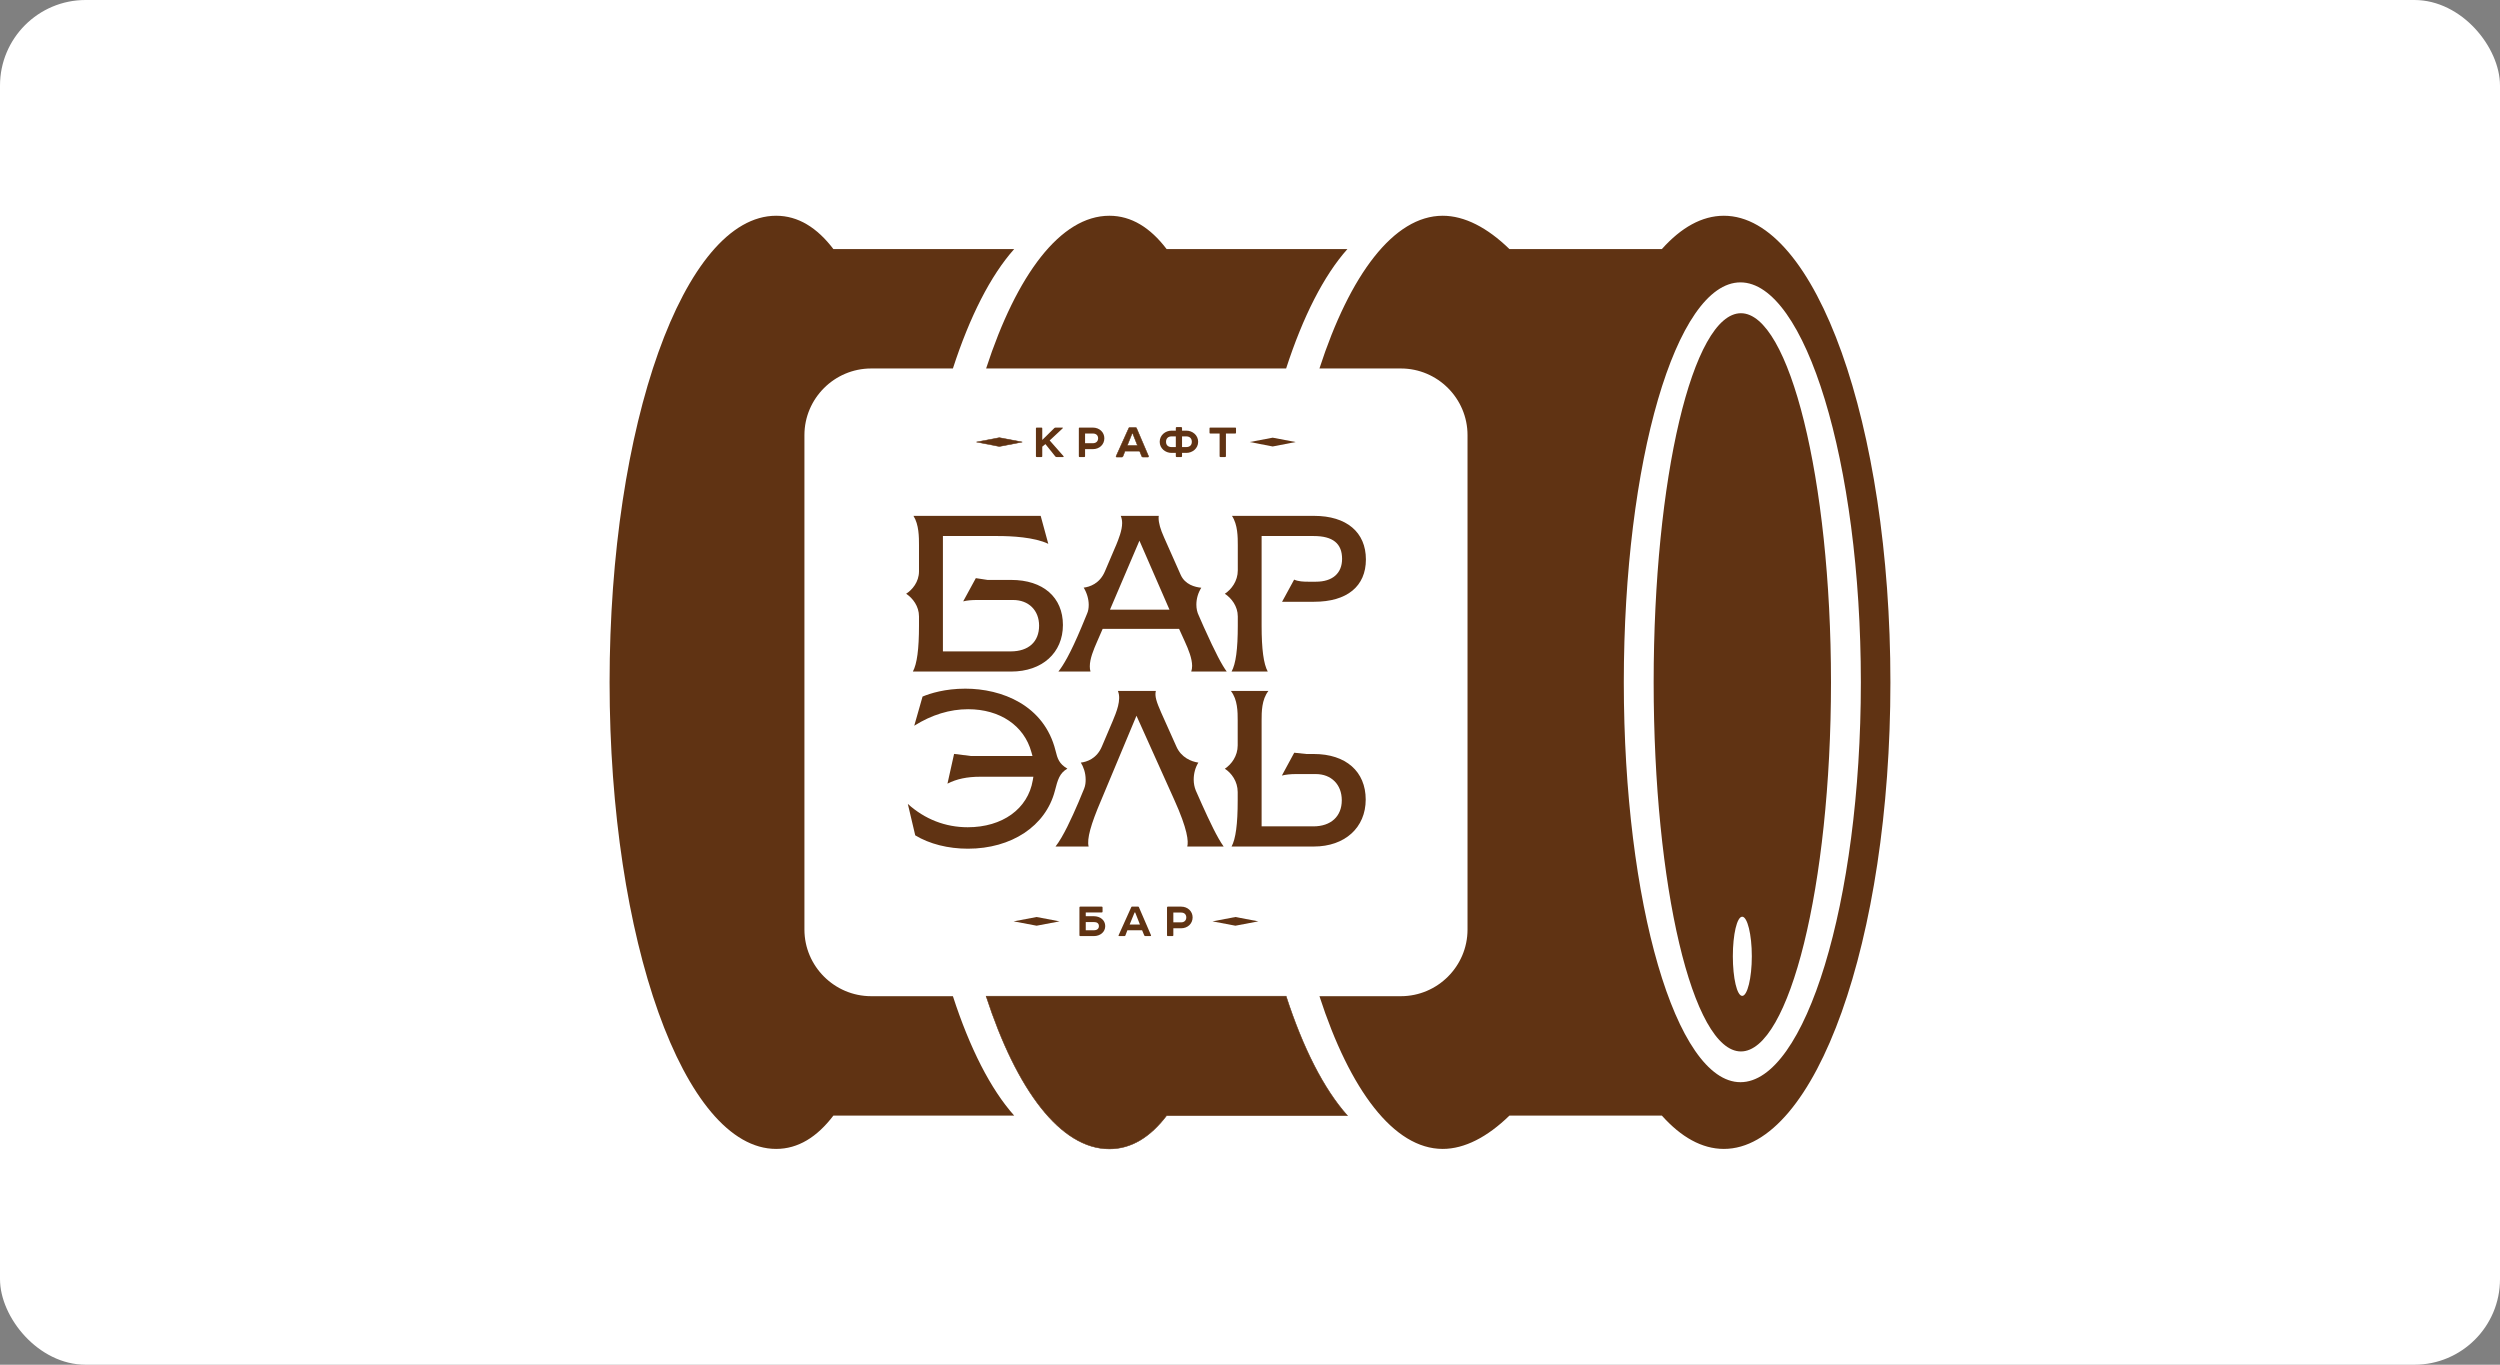
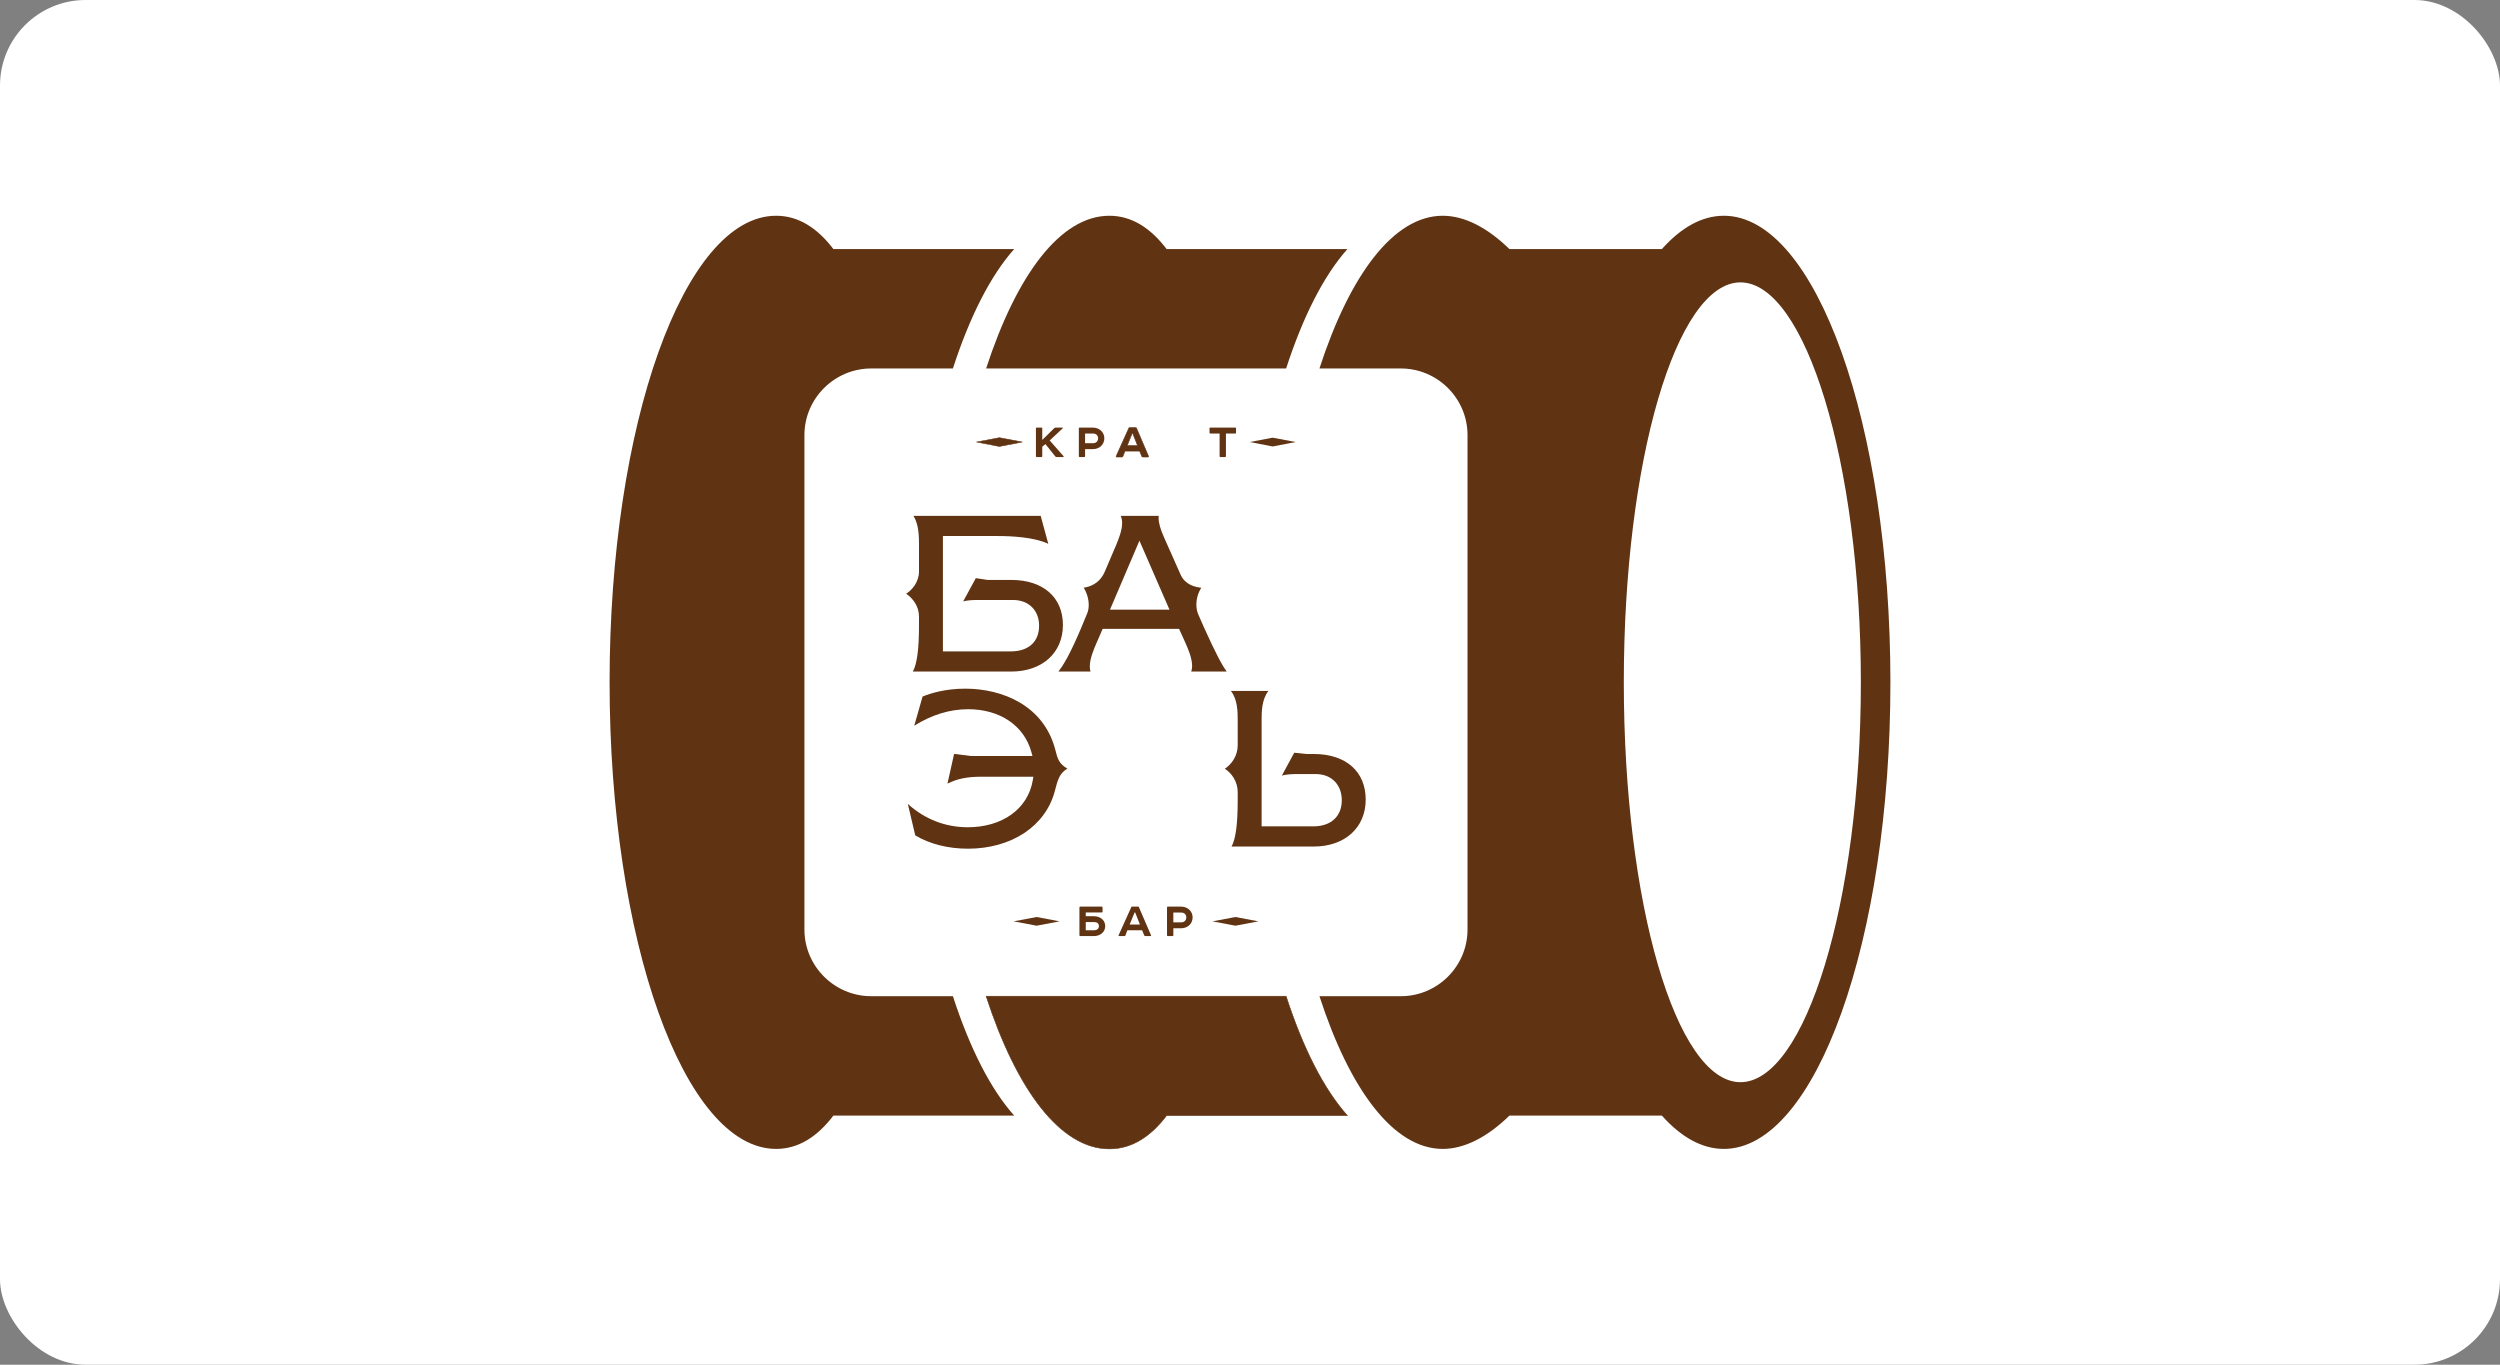
<svg xmlns="http://www.w3.org/2000/svg" width="1460" height="797" viewBox="0 0 1460 797" fill="none">
  <rect x="0" y="0" width="1460" height="797" fill="#808080" stroke="none" />
  <rect width="1460" height="797" rx="50" fill="white" />
  <path fill-rule="evenodd" clip-rule="evenodd" d="M1016.42 631.998C978.843 631.998 948.304 527.45 948.304 398.483C948.304 269.457 978.843 164.91 1016.42 164.91C1054.06 164.91 1086.74 269.457 1086.74 398.483C1086.74 527.45 1054.06 631.998 1016.42 631.998ZM1006.73 126C993.91 126 981.729 132.928 970.53 145.455H881.511C868.637 132.928 855.302 126 842.544 126C813.968 126 788.336 160.407 770.555 215.192H818.124C839.542 215.192 857.034 232.684 857.034 254.101V542.864C857.034 564.281 839.542 581.773 818.124 581.773H770.555C788.336 636.558 813.968 670.965 842.544 670.965C855.302 670.965 868.637 664.037 881.511 651.51H970.53C981.729 664.037 993.91 670.965 1006.73 670.965C1060.47 670.965 1104 548.925 1104 398.483C1104 247.982 1060.47 126 1006.73 126Z" fill="#603313" />
  <path fill-rule="evenodd" clip-rule="evenodd" d="M751.1 215.192C760.914 184.942 773.095 160.926 786.892 145.455H681.305C671.78 132.928 660.696 126 647.88 126C619.361 126 593.729 160.407 575.891 215.192H751.1Z" fill="#603313" />
  <path fill-rule="evenodd" clip-rule="evenodd" d="M575.891 581.773C593.729 636.558 619.361 670.965 647.88 670.965C660.696 670.965 671.78 664.037 681.305 651.51H786.892C773.095 636.039 760.914 612.023 751.1 581.773H575.891Z" fill="#603313" stroke="#603313" stroke-width="0.288" />
  <path fill-rule="evenodd" clip-rule="evenodd" d="M508.752 581.773C487.334 581.773 469.785 564.281 469.785 542.864V254.101C469.785 232.684 487.334 215.192 508.752 215.192H556.494C566.308 184.942 578.489 160.926 592.286 145.455H486.699C477.174 132.928 466.09 126 453.274 126C399.528 126 356 247.982 356 398.483C356 548.925 399.528 670.965 453.274 670.965C466.09 670.965 477.174 664.037 486.699 651.51H592.286C578.489 636.039 566.308 612.023 556.494 581.773H508.752Z" fill="#603313" />
  <path fill-rule="evenodd" clip-rule="evenodd" d="M533.114 392.19C535.538 387.745 536.693 379.086 536.693 365.404V359.977C536.693 354.089 533.056 349.297 529.188 346.757C532.709 344.506 536.693 339.888 536.693 333.653V318.412C536.693 313.736 536.693 306.347 533.46 301.267H607.758L612.203 317.604C604.063 313.678 590.612 313.043 582.761 313.043H550.663V380.414H590.266C600.657 380.414 606.834 374.814 606.834 365.404C606.834 356.398 600.715 350.394 591.651 350.394H570.695C567.463 350.394 564.749 350.625 562.498 351.202L569.887 337.636L576.699 338.675H590.497C609.143 338.675 620.747 348.778 620.747 365C620.747 381.279 608.624 392.19 590.497 392.19H533.114Z" fill="#603313" />
  <path fill-rule="evenodd" clip-rule="evenodd" d="M648.227 356.052H682.98L665.43 315.757L648.227 356.052ZM695.68 392.19C696.026 391.151 696.2 390.054 696.2 388.9C696.2 384.57 694.064 379.317 691.985 374.756L688.579 367.251H643.955L640.664 374.814C638.643 379.432 636.45 384.686 636.45 389.131C636.45 390.285 636.565 391.267 636.854 392.19H618.092C620.863 388.727 625.077 381.857 631.658 366.097L634.833 358.419C635.526 356.918 635.815 355.128 635.815 353.223C635.815 349.932 634.776 346.295 632.871 343.178C636.277 342.774 642.223 340.927 645.282 333.653L651.459 319.163L651.748 318.528C653.249 314.833 655.327 309.753 655.327 305.481C655.327 303.922 655.039 302.479 654.519 301.267H676.745C676.629 301.671 676.629 302.133 676.629 302.594C676.629 305.365 677.668 309.118 679.862 313.967L689.503 335.673C692.043 341.388 697.816 342.889 701.568 343.236C699.721 346.122 698.682 349.586 698.682 353.108C698.682 355.417 699.144 357.61 700.125 359.573L703.012 366.154C710.055 381.799 713.634 388.38 716.405 392.19H695.68Z" fill="#603313" />
-   <path fill-rule="evenodd" clip-rule="evenodd" d="M719.234 392.19C721.716 387.745 722.871 379.086 722.871 365.404V359.977C722.871 354.089 719.176 349.297 715.308 346.757C719.176 344.217 722.871 339.31 722.871 333.133V318.412C722.871 313.736 722.871 306.347 719.465 301.267H767.438C786.373 301.267 797.688 310.792 797.688 326.725C797.688 342.428 786.662 351.433 767.438 351.433H748.733L755.776 338.502C758.259 339.599 761.261 339.714 763.974 339.714H768.535C778.175 339.714 783.775 334.807 783.775 326.379C783.775 317.373 778.349 313.043 767.207 313.043H736.783V365.404C736.783 379.086 737.938 387.745 740.363 392.19H719.234Z" fill="#603313" />
  <path fill-rule="evenodd" clip-rule="evenodd" d="M565.269 495.641C553.665 495.641 542.812 492.87 534.499 487.847L530.169 469.489C540.099 478.437 552.107 483.113 565.153 483.113C585.416 483.113 600.311 472.376 603.139 455.692L603.486 453.614H572.543C564.749 453.614 558.745 454.884 553.319 457.655L557.187 440.278L566.885 441.49H602.966L602.331 439.239C598.117 423.768 583.973 414.184 565.384 414.184C554.704 414.184 544.14 417.417 533.922 423.825L538.771 406.795C543.216 404.948 551.876 402.177 563.768 402.177C584.897 402.177 609.778 411.702 616.417 438.315C617.572 443.107 618.553 446.109 623.345 448.88C618.726 451.593 617.745 455.288 616.013 461.984C610.644 482.421 590.728 495.641 565.269 495.641Z" fill="#603313" />
-   <path fill-rule="evenodd" clip-rule="evenodd" d="M693.37 494.371C694.121 491.427 693.659 484.499 685.692 466.892L663.697 417.995L643.088 467.296C636.969 481.555 634.659 489.983 635.756 494.371H616.417C620.862 488.771 626 477.456 629.695 468.855L633.101 460.657C633.909 458.694 634.024 456.847 634.024 455.288C634.024 451.247 632.697 447.726 631.196 445.359C634.659 444.955 640.548 443.107 643.55 435.833L649.785 421.17C651.921 416.032 655.038 408.643 652.844 403.505H675.012C674.262 406.507 675.359 409.855 678.13 416.148L687.02 436.007C689.849 442.414 695.737 444.781 699.836 445.359C698.104 448.13 697.123 451.651 697.123 455.288C697.123 457.482 697.527 459.618 698.335 461.638L701.972 469.836C706.244 479.304 710.92 489.291 714.615 494.371H693.37Z" fill="#603313" />
  <path fill-rule="evenodd" clip-rule="evenodd" d="M719.234 494.371C721.658 489.926 722.813 481.266 722.813 467.584V462.562C722.813 456.327 719.176 451.42 715.308 448.938C719.176 446.398 722.813 441.491 722.813 435.314V420.65C722.813 415.917 722.813 408.527 718.83 403.505H740.767C736.783 408.527 736.783 415.917 736.783 420.65V482.594H767.034C777.252 482.594 783.602 476.763 783.602 467.354C783.602 458.175 777.483 452.055 768.419 452.055H756.816C753.756 452.055 750.985 452.344 748.618 452.921L755.834 439.586L762.877 440.336H767.265C785.969 440.336 797.572 450.554 797.572 466.949C797.572 483.345 785.392 494.371 767.265 494.371H719.234Z" fill="#603313" />
  <path fill-rule="evenodd" clip-rule="evenodd" d="M583.627 255.603L597.02 258.143L583.627 260.741L570.233 258.143L583.627 255.603Z" fill="#603313" stroke="#603313" stroke-width="0.288" />
  <path fill-rule="evenodd" clip-rule="evenodd" d="M743.248 255.603L756.641 258.143L743.248 260.741L729.854 258.143L743.248 255.603Z" fill="#603313" />
  <path fill-rule="evenodd" clip-rule="evenodd" d="M608.219 249.713C608.508 249.713 608.681 249.829 608.681 250.117V256.93L615.782 249.944C615.955 249.771 616.244 249.713 616.59 249.713H620.458C620.746 249.713 620.804 249.944 620.573 250.175L613.011 257.218L621.093 266.397C621.266 266.628 621.151 266.917 620.862 266.917H617.109C616.763 266.917 616.474 266.801 616.301 266.57L610.528 259.354L608.681 260.855V266.455C608.681 266.744 608.508 266.917 608.219 266.917H605.448C605.16 266.917 604.986 266.744 604.986 266.455V250.117C604.986 249.829 605.16 249.713 605.448 249.713H608.219Z" fill="#603313" />
  <path fill-rule="evenodd" clip-rule="evenodd" d="M638.239 258.835C640.202 258.835 641.299 257.622 641.299 255.948C641.299 254.332 640.202 253.177 638.239 253.177H633.678V258.835H638.239ZM638.239 249.713C642.049 249.713 644.936 252.427 644.936 255.948C644.936 259.643 642.049 262.298 638.239 262.298H633.678V266.455C633.678 266.744 633.505 266.917 633.274 266.917H630.446C630.157 266.917 630.042 266.744 630.042 266.455V250.117C630.042 249.829 630.157 249.713 630.446 249.713H638.239Z" fill="#603313" />
  <path fill-rule="evenodd" clip-rule="evenodd" d="M658.328 260.162H664.275L661.504 253.119H661.157L658.328 260.162ZM665.545 263.453H657.001L655.788 266.513C655.673 266.744 655.5 266.917 655.211 266.917H652.094C651.805 266.917 651.69 266.744 651.805 266.455L659.252 249.944C659.31 249.771 659.425 249.713 659.656 249.713H663.235C663.466 249.713 663.582 249.771 663.697 249.944L670.74 266.397C670.856 266.628 670.682 266.917 670.394 266.917H667.392C667.103 266.917 666.872 266.744 666.757 266.455L665.545 263.453Z" fill="#603313" stroke="#603313" stroke-width="0.288" />
-   <path fill-rule="evenodd" clip-rule="evenodd" d="M690.312 261.086H692.794C694.757 261.086 696.027 259.989 696.027 258.026C696.027 256.006 694.757 254.851 692.794 254.851H690.312V261.086ZM686.675 254.851H684.193C682.23 254.851 680.96 256.006 680.96 258.026C680.96 259.989 682.23 261.086 684.193 261.086H686.675V254.851ZM686.675 249.887C686.675 249.598 686.848 249.425 687.137 249.425H689.85C690.139 249.425 690.312 249.598 690.312 249.887V251.503H692.852C696.374 251.503 699.722 254.101 699.722 258.026C699.722 261.894 696.374 264.492 692.852 264.492H690.312V266.455C690.312 266.744 690.139 266.917 689.85 266.917H687.137C686.848 266.917 686.675 266.744 686.675 266.455V264.492H684.135C680.613 264.492 677.265 261.894 677.265 258.026C677.265 254.101 680.613 251.503 684.135 251.503H686.675V249.887Z" fill="#603313" />
  <path fill-rule="evenodd" clip-rule="evenodd" d="M721.428 249.713C721.716 249.713 721.832 249.829 721.832 250.117V252.715C721.832 253.004 721.716 253.177 721.428 253.177H715.943V266.455C715.943 266.744 715.77 266.917 715.482 266.917H712.711C712.422 266.917 712.249 266.744 712.249 266.455V253.177H706.764C706.476 253.177 706.36 253.004 706.36 252.715V250.117C706.36 249.829 706.476 249.713 706.764 249.713H721.428Z" fill="#603313" />
  <path fill-rule="evenodd" clip-rule="evenodd" d="M605.391 535.532L618.784 538.072L605.391 540.612L591.94 538.072L605.391 535.532Z" fill="#603313" />
  <path fill-rule="evenodd" clip-rule="evenodd" d="M721.485 535.532L734.878 538.072L721.485 540.612L708.092 538.072L721.485 535.532Z" fill="#603313" />
  <path fill-rule="evenodd" clip-rule="evenodd" d="M634.082 543.268H638.816C640.721 543.268 641.76 542.344 641.76 540.843C641.76 539.285 640.721 538.476 638.816 538.476H634.082V543.268ZM643.435 529.471C643.723 529.471 643.896 529.644 643.896 529.933V532.415C643.896 532.704 643.723 532.877 643.435 532.877H634.082V535.07H638.816C642.453 535.07 645.455 537.322 645.455 540.843C645.455 544.365 642.453 546.674 638.816 546.674H630.85C630.561 546.674 630.388 546.501 630.388 546.212V529.933C630.388 529.644 630.561 529.471 630.85 529.471H643.435Z" fill="#603313" />
  <path fill-rule="evenodd" clip-rule="evenodd" d="M659.715 539.92H665.718L662.947 532.877H662.601L659.715 539.92ZM666.988 543.268H658.387L657.232 546.328C657.117 546.559 656.944 546.674 656.655 546.674H653.537C653.249 546.674 653.133 546.501 653.249 546.212L660.696 529.702C660.754 529.586 660.869 529.471 661.1 529.471H664.679C664.91 529.471 665.026 529.586 665.083 529.702L672.184 546.154C672.3 546.385 672.126 546.674 671.838 546.674H668.836C668.547 546.674 668.316 546.501 668.201 546.212L666.988 543.268Z" fill="#603313" />
  <path fill-rule="evenodd" clip-rule="evenodd" d="M689.791 538.65C691.696 538.65 692.793 537.437 692.793 535.763C692.793 534.089 691.696 532.934 689.791 532.934H685.231V538.65H689.791ZM689.791 529.471C693.602 529.471 696.488 532.184 696.488 535.763C696.488 539.4 693.602 542.113 689.791 542.113H685.231V546.212C685.231 546.501 685.058 546.674 684.769 546.674H681.998C681.709 546.674 681.536 546.501 681.536 546.212V529.933C681.536 529.644 681.709 529.471 681.998 529.471H689.791Z" fill="#603313" />
-   <path fill-rule="evenodd" clip-rule="evenodd" d="M1017.46 581.6C1014.4 581.6 1011.98 571.209 1011.98 558.451C1011.98 545.693 1014.4 535.359 1017.46 535.359C1020.46 535.359 1023.06 545.693 1023.06 558.451C1023.06 571.209 1020.46 581.6 1017.46 581.6ZM1016.71 182.921C988.539 182.921 965.736 279.445 965.736 398.483C965.736 517.521 988.539 614.044 1016.71 614.044C1044.83 614.044 1069.3 517.521 1069.3 398.483C1069.3 279.445 1044.83 182.921 1016.71 182.921Z" fill="#603313" />
</svg>